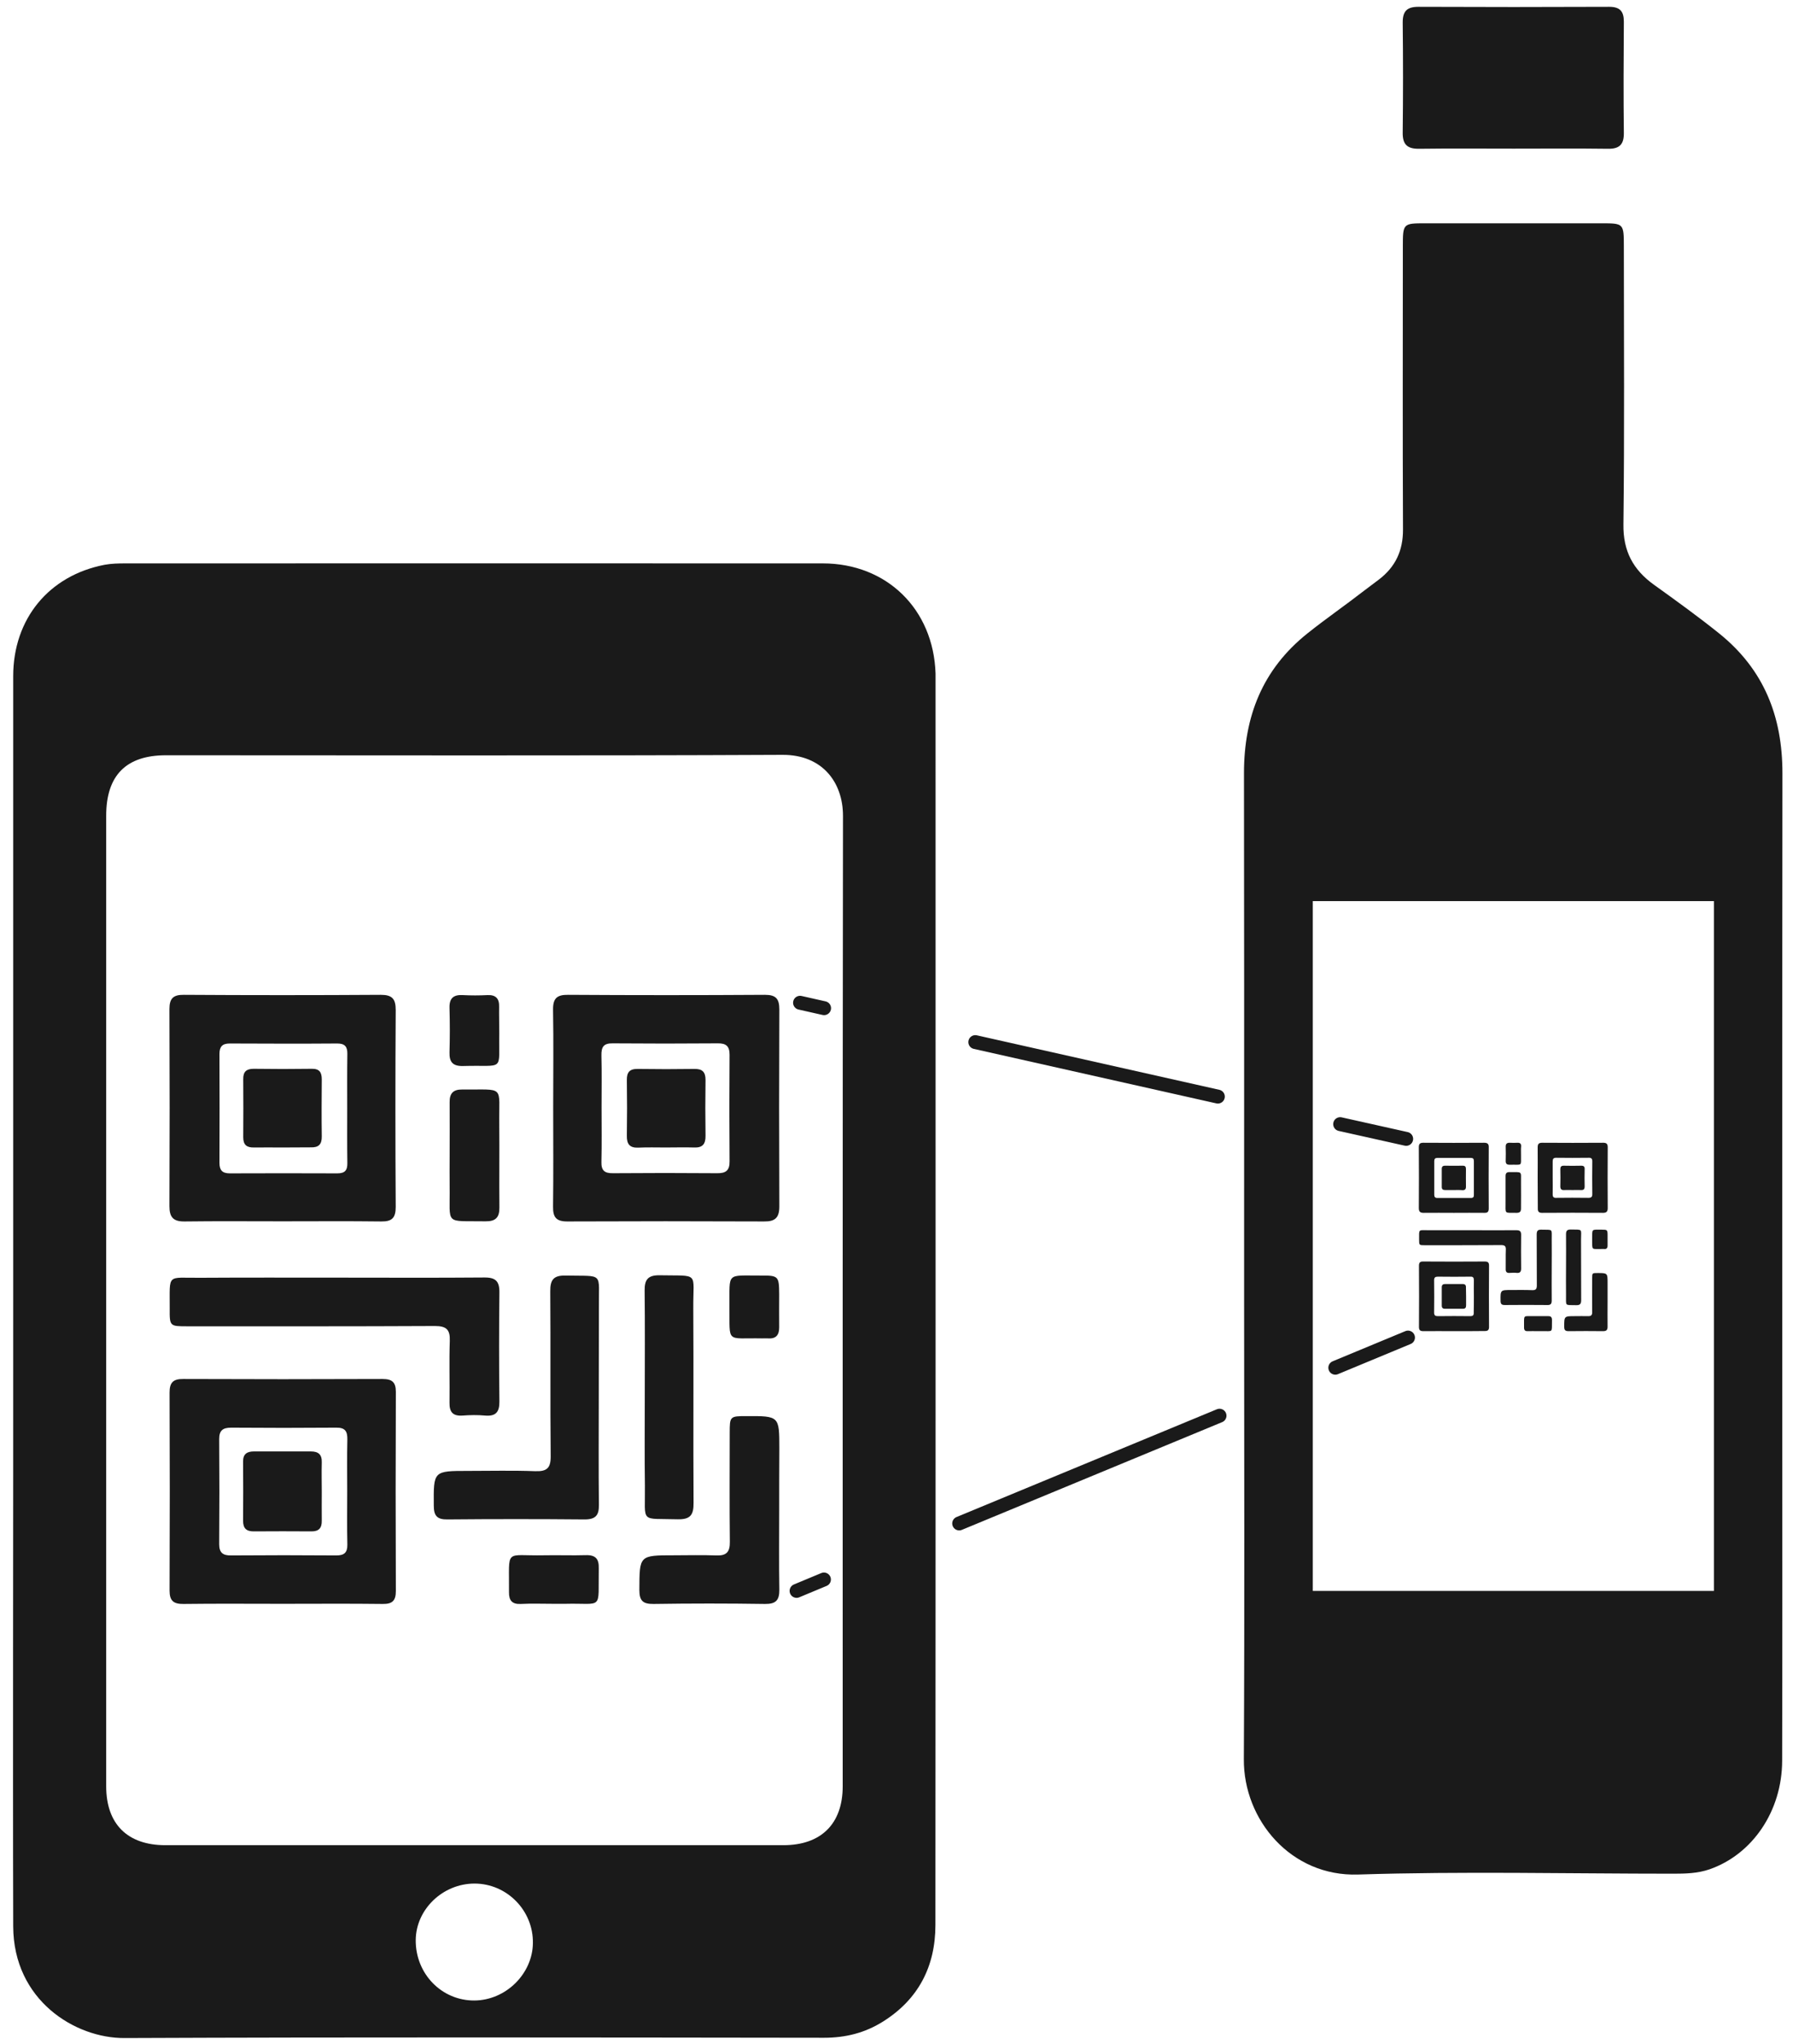
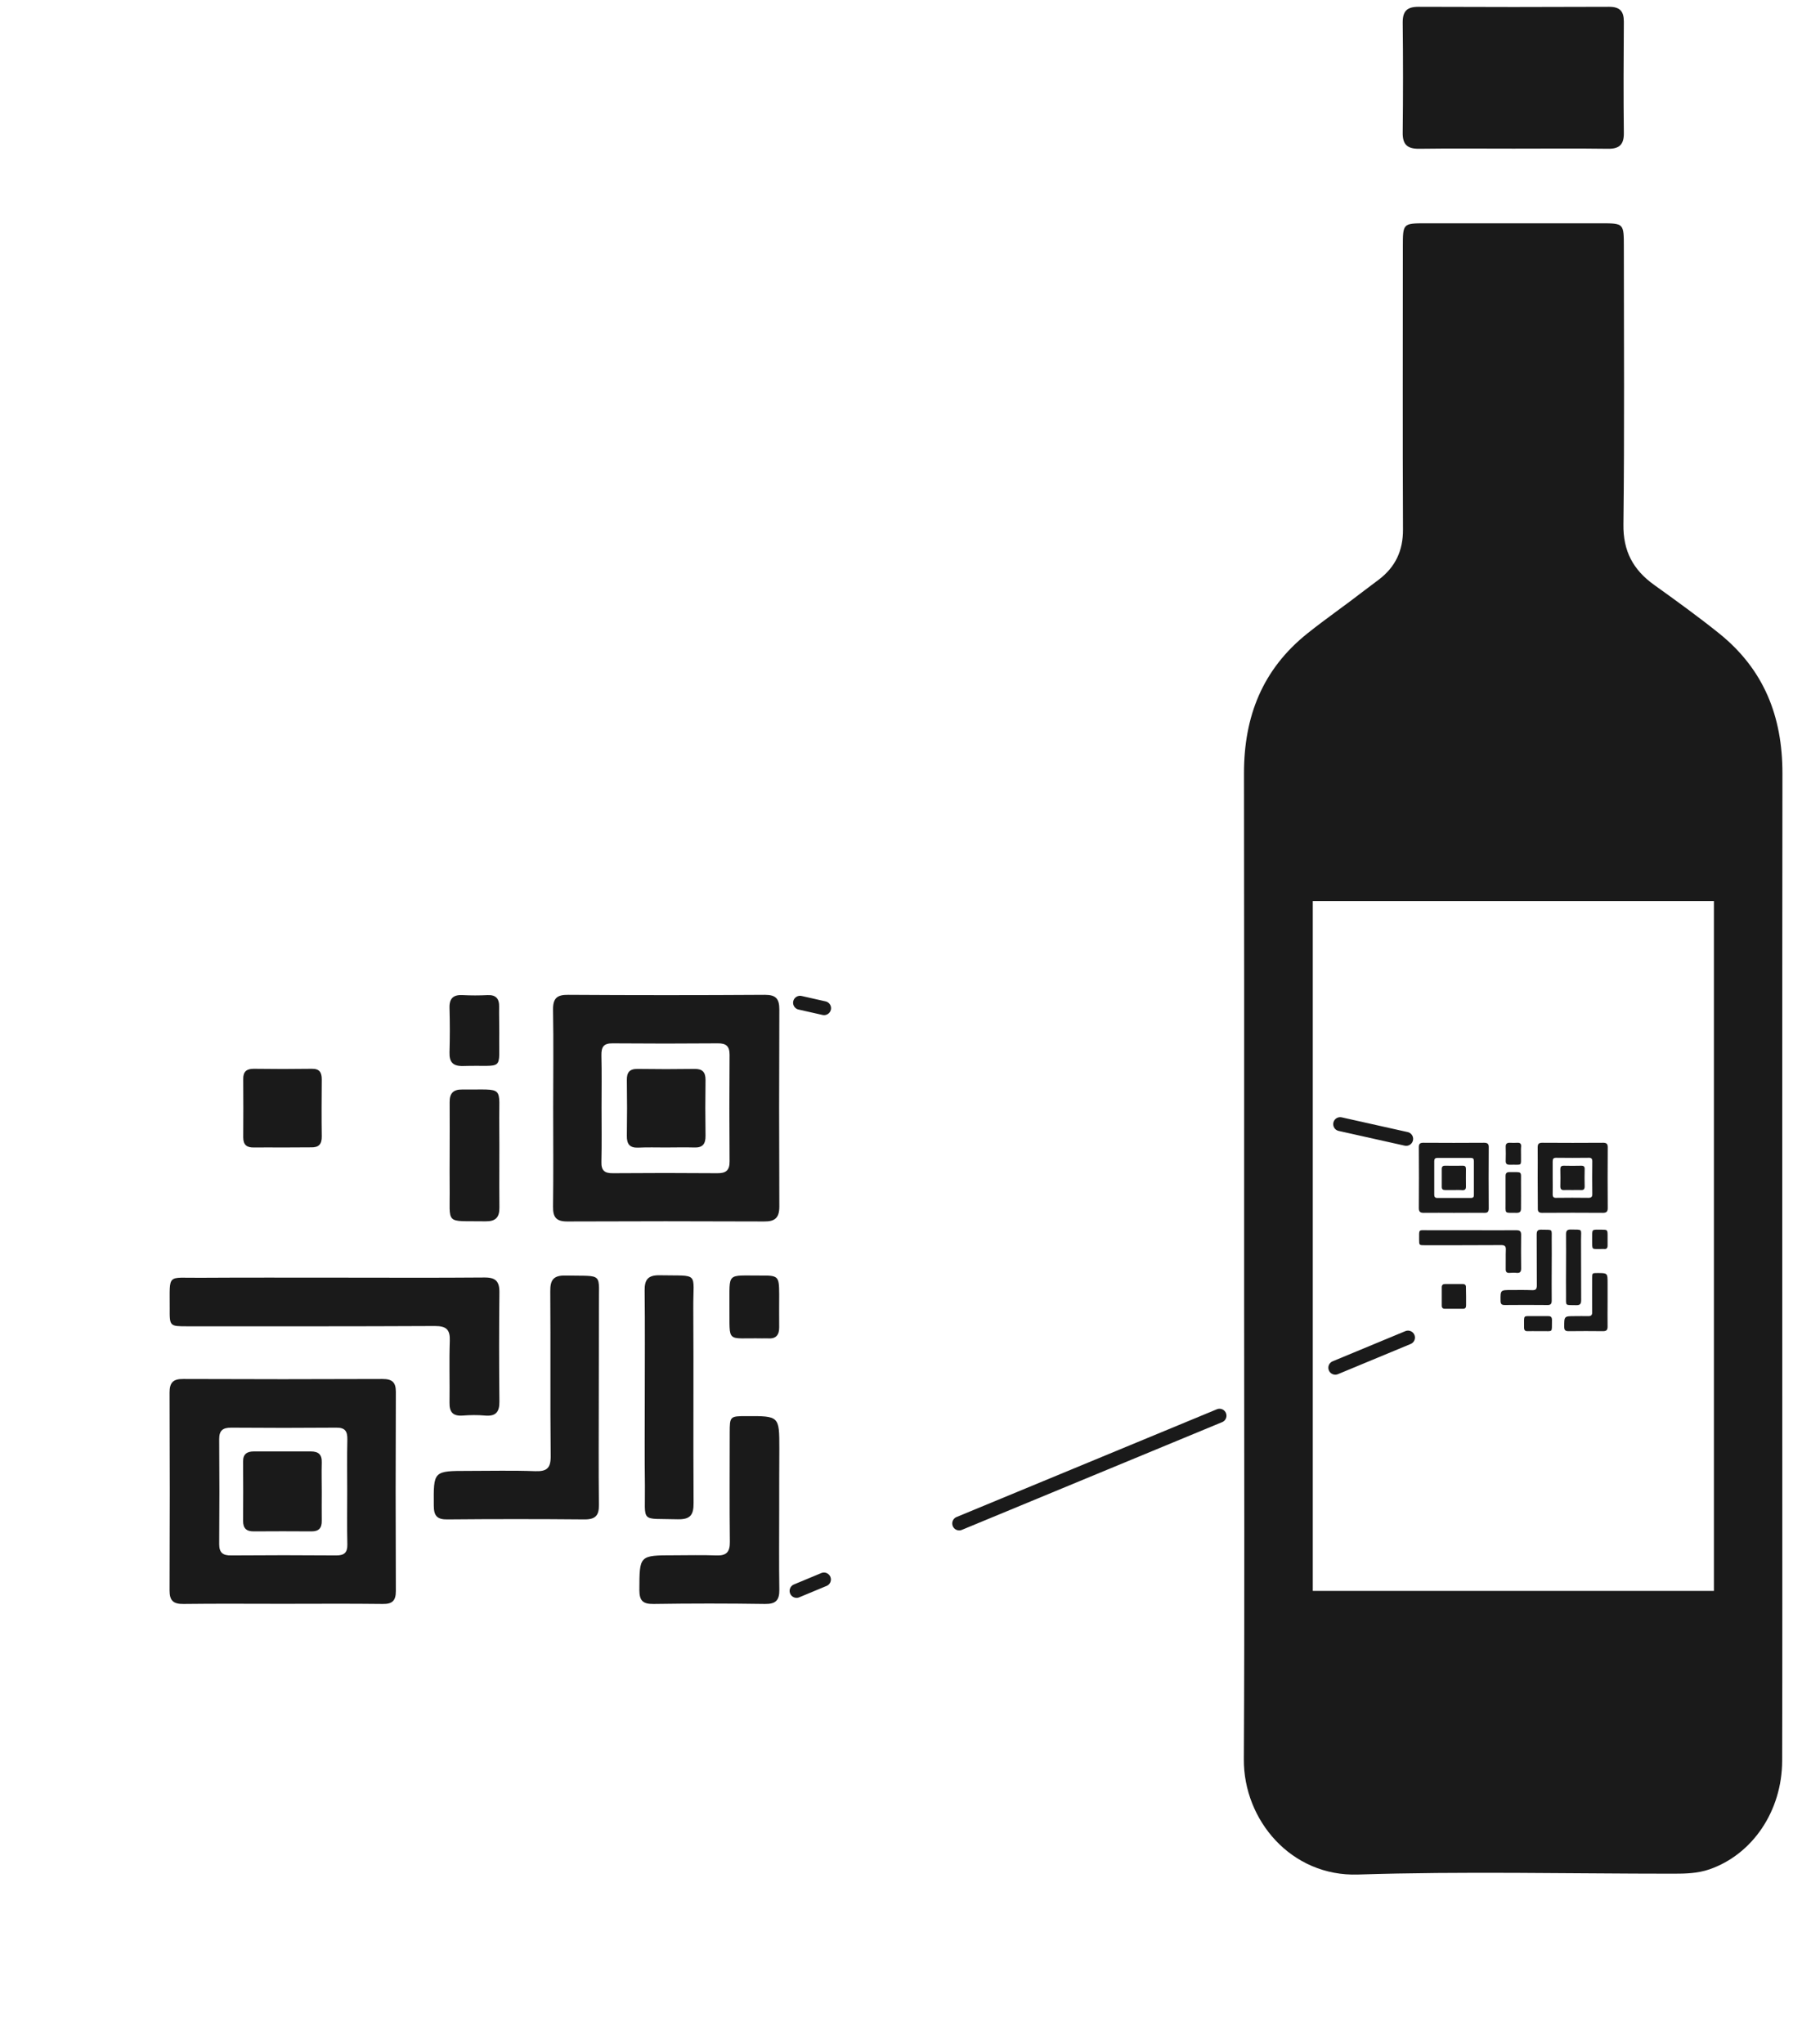
<svg xmlns="http://www.w3.org/2000/svg" width="129" height="147" viewBox="0 0 129 147" fill="none">
-   <path d="M0.95 93.54C0.95 78.57 0.95 63.6 0.95 48.63C0.95 44.51 3.52 41.39 7.53 40.62C8.02 40.53 8.53 40.52 9.04 40.52C25.76 40.52 42.48 40.51 59.19 40.52C63.8 40.52 67.16 43.81 67.31 48.44C67.31 48.56 67.31 48.68 67.31 48.8C67.31 78.68 67.32 108.56 67.3 138.45C67.3 141.42 66.08 143.8 63.52 145.4C62.23 146.21 60.83 146.56 59.29 146.56C42.51 146.54 25.73 146.51 8.96 146.58C5.4 146.6 0.97 143.86 0.95 138.55C0.93 131.84 0.94 125.12 0.94 118.41C0.95 110.12 0.95 101.83 0.95 93.54ZM7.64 93.44C7.64 105.12 7.64 116.79 7.64 128.47C7.64 131.19 9.17 132.71 11.9 132.71C26.72 132.71 41.54 132.71 56.36 132.71C59.08 132.71 60.63 131.17 60.63 128.47C60.63 105.21 60.62 81.94 60.65 58.68C60.65 56.22 59.12 54.28 56.31 54.29C41.52 54.36 26.73 54.32 11.94 54.32C9.07 54.32 7.64 55.77 7.64 58.67C7.64 70.27 7.64 81.85 7.64 93.44ZM34.14 135.47C31.86 135.47 29.93 137.32 29.91 139.53C29.89 141.96 31.78 143.9 34.14 143.88C36.39 143.86 38.31 141.97 38.34 139.76C38.38 137.41 36.47 135.47 34.14 135.47Z" fill="#1A1A1A" />
-   <path d="M20.32 87.84C17.97 87.84 15.63 87.82 13.28 87.85C12.47 87.86 12.19 87.55 12.19 86.75C12.21 82.03 12.21 77.31 12.19 72.58C12.19 71.81 12.46 71.54 13.23 71.55C17.95 71.58 22.67 71.58 27.39 71.55C28.21 71.55 28.47 71.83 28.47 72.64C28.44 77.36 28.44 82.08 28.47 86.81C28.47 87.58 28.21 87.86 27.44 87.85C25.07 87.82 22.7 87.84 20.32 87.84ZM24.98 79.72C24.98 78.41 24.97 77.11 24.99 75.8C25 75.28 24.81 75.05 24.27 75.05C21.69 75.07 19.11 75.06 16.53 75.05C15.99 75.05 15.79 75.28 15.79 75.8C15.8 78.41 15.8 81.02 15.79 83.64C15.79 84.16 15.99 84.39 16.53 84.39C19.11 84.38 21.69 84.38 24.27 84.39C24.82 84.39 25 84.17 24.99 83.64C24.97 82.33 24.98 81.02 24.98 79.72Z" fill="#1A1A1A" />
  <path d="M39.8 79.66C39.8 77.31 39.83 74.97 39.79 72.62C39.78 71.79 40.08 71.54 40.88 71.55C45.6 71.58 50.32 71.58 55.04 71.55C55.83 71.55 56.07 71.84 56.07 72.6C56.05 77.32 56.05 82.04 56.07 86.77C56.07 87.58 55.77 87.86 54.97 87.85C50.25 87.83 45.53 87.83 40.81 87.85C40.02 87.85 39.78 87.55 39.79 86.79C39.82 84.42 39.8 82.04 39.8 79.66ZM43.28 79.64C43.28 80.95 43.3 82.25 43.27 83.56C43.25 84.18 43.49 84.39 44.1 84.38C46.59 84.36 49.08 84.36 51.58 84.38C52.21 84.39 52.5 84.2 52.49 83.52C52.47 80.97 52.47 78.41 52.49 75.86C52.49 75.24 52.24 75.03 51.64 75.04C49.12 75.06 46.6 75.06 44.07 75.04C43.42 75.03 43.26 75.31 43.27 75.9C43.3 77.15 43.28 78.4 43.28 79.64Z" fill="#1A1A1A" />
  <path d="M20.33 115.35C17.96 115.35 15.58 115.33 13.21 115.36C12.49 115.37 12.2 115.14 12.2 114.4C12.22 109.65 12.22 104.9 12.2 100.16C12.2 99.44 12.45 99.17 13.19 99.18C17.97 99.2 22.74 99.2 27.52 99.18C28.2 99.18 28.48 99.4 28.48 100.1C28.46 104.88 28.46 109.65 28.48 114.43C28.48 115.12 28.23 115.37 27.54 115.36C25.13 115.33 22.73 115.35 20.33 115.35ZM24.98 107.26C24.98 106.01 24.96 104.77 24.99 103.53C25 102.94 24.83 102.67 24.19 102.68C21.67 102.7 19.15 102.7 16.63 102.68C16.03 102.68 15.77 102.88 15.77 103.5C15.79 106.02 15.79 108.54 15.77 111.06C15.77 111.69 16.05 111.88 16.64 111.87C19.16 111.85 21.68 111.85 24.2 111.87C24.76 111.87 25 111.67 24.99 111.09C24.96 109.81 24.98 108.53 24.98 107.26Z" fill="#1A1A1A" />
  <path d="M24.16 91.89C27.72 91.89 31.28 91.91 34.84 91.88C35.66 91.87 35.94 92.15 35.93 92.96C35.9 95.57 35.9 98.18 35.93 100.79C35.94 101.55 35.68 101.88 34.89 101.81C34.36 101.76 33.82 101.77 33.29 101.81C32.59 101.86 32.33 101.57 32.34 100.89C32.36 99.41 32.31 97.92 32.36 96.44C32.39 95.63 32.12 95.37 31.29 95.37C25.36 95.4 19.42 95.39 13.49 95.39C12.21 95.39 12.2 95.39 12.21 94.1C12.22 91.55 11.97 91.92 14.37 91.9C17.63 91.88 20.9 91.89 24.16 91.89Z" fill="#1A1A1A" />
  <path d="M43.08 100.57C43.08 103.12 43.06 105.68 43.09 108.23C43.1 108.99 42.85 109.28 42.06 109.28C38.77 109.25 35.47 109.25 32.18 109.28C31.44 109.29 31.21 109.01 31.21 108.29C31.19 105.79 31.17 105.79 33.69 105.79C35.29 105.79 36.9 105.75 38.5 105.81C39.34 105.84 39.63 105.6 39.62 104.72C39.58 100.77 39.62 96.83 39.59 92.88C39.58 92.04 39.83 91.72 40.7 91.74C43.5 91.8 43.06 91.45 43.09 94.08C43.09 96.23 43.08 98.4 43.08 100.57Z" fill="#1A1A1A" />
  <path d="M56.06 108.63C56.06 110.53 56.04 112.43 56.07 114.33C56.08 115.09 55.82 115.37 55.04 115.36C52.37 115.32 49.7 115.32 47.03 115.36C46.26 115.37 46 115.14 46 114.35C46.01 111.86 45.98 111.86 48.5 111.86C49.51 111.86 50.52 111.83 51.53 111.87C52.27 111.9 52.52 111.62 52.51 110.89C52.48 108.28 52.5 105.66 52.5 103.05C52.5 101.87 52.52 101.85 53.69 101.85C56.07 101.84 56.07 101.84 56.07 104.18C56.06 105.66 56.06 107.15 56.06 108.63Z" fill="#1A1A1A" />
  <path d="M46.39 100.48C46.39 97.93 46.41 95.37 46.38 92.82C46.37 92.02 46.63 91.71 47.45 91.72C50.37 91.78 49.86 91.42 49.88 94.1C49.91 98.76 49.87 103.42 49.9 108.08C49.91 108.96 49.67 109.29 48.75 109.27C46.01 109.19 46.43 109.6 46.4 106.89C46.37 104.76 46.39 102.62 46.39 100.48Z" fill="#1A1A1A" />
  <path d="M32.35 83.1C32.35 81.82 32.36 80.55 32.35 79.27C32.34 78.64 32.61 78.35 33.25 78.36C36.38 78.39 35.88 78 35.92 80.88C35.94 82.87 35.91 84.85 35.93 86.84C35.94 87.56 35.66 87.85 34.93 87.84C31.93 87.79 32.39 88.18 32.35 85.32C32.34 84.58 32.35 83.84 32.35 83.1Z" fill="#1A1A1A" />
-   <path d="M39.86 115.35C39.06 115.35 38.26 115.32 37.46 115.36C36.84 115.39 36.61 115.1 36.62 114.51C36.65 111.3 36.25 111.92 39.13 111.86C40.14 111.84 41.15 111.88 42.15 111.85C42.85 111.83 43.1 112.12 43.08 112.8C43.03 115.88 43.44 115.28 40.65 115.35C40.39 115.35 40.12 115.35 39.86 115.35Z" fill="#1A1A1A" />
  <path d="M35.92 74.33C35.87 77.13 36.35 76.58 33.33 76.67C32.59 76.69 32.32 76.4 32.34 75.69C32.37 74.63 32.37 73.56 32.34 72.49C32.32 71.8 32.62 71.53 33.3 71.57C33.89 71.6 34.48 71.6 35.07 71.57C35.68 71.54 35.93 71.83 35.91 72.42C35.9 72.97 35.92 73.54 35.92 74.33Z" fill="#1A1A1A" />
  <path d="M52.48 93.97C52.5 91.47 52.23 91.75 54.71 91.74C56.01 91.73 56.05 91.78 56.06 93.08C56.06 93.88 56.05 94.68 56.06 95.47C56.06 96.02 55.83 96.3 55.26 96.26C55.11 96.25 54.96 96.26 54.82 96.26C52.2 96.21 52.51 96.67 52.48 93.97Z" fill="#1A1A1A" />
  <path d="M20.32 82.53C19.64 82.53 18.95 82.52 18.27 82.53C17.76 82.54 17.5 82.35 17.5 81.8C17.51 80.4 17.51 79.01 17.5 77.61C17.49 77.08 17.73 76.87 18.25 76.87C19.64 76.89 21.04 76.89 22.43 76.87C22.98 76.86 23.15 77.12 23.15 77.63C23.14 79 23.13 80.36 23.15 81.73C23.16 82.3 22.93 82.54 22.36 82.52C21.69 82.52 21 82.53 20.32 82.53Z" fill="#1A1A1A" />
  <path d="M47.89 82.53C47.24 82.53 46.58 82.51 45.93 82.54C45.31 82.57 45.09 82.29 45.1 81.69C45.12 80.35 45.12 79.02 45.1 77.68C45.09 77.12 45.3 76.87 45.88 76.88C47.24 76.9 48.61 76.9 49.97 76.88C50.54 76.87 50.76 77.11 50.76 77.67C50.74 79.01 50.74 80.34 50.76 81.68C50.77 82.28 50.55 82.56 49.93 82.53C49.26 82.51 48.57 82.53 47.89 82.53Z" fill="#1A1A1A" />
  <path d="M23.15 107.33C23.15 108.01 23.14 108.69 23.15 109.37C23.16 109.89 22.95 110.14 22.42 110.14C21.03 110.13 19.64 110.13 18.24 110.14C17.72 110.14 17.49 109.91 17.49 109.39C17.5 107.97 17.5 106.55 17.49 105.12C17.48 104.57 17.78 104.39 18.27 104.39C19.63 104.39 21 104.39 22.36 104.39C22.91 104.39 23.17 104.61 23.15 105.19C23.13 105.91 23.15 106.62 23.15 107.33Z" fill="#1A1A1A" />
  <path d="M102.1 10.7C104.37 10.67 106.63 10.69 108.9 10.69C111.17 10.69 113.43 10.67 115.7 10.7C116.51 10.71 116.84 10.39 116.83 9.57C116.8 6.9 116.81 4.23 116.83 1.56C116.83 0.81 116.55 0.49 115.77 0.49C111.2 0.51 106.62 0.51 102.05 0.49C101.23 0.49 100.92 0.8 100.92 1.61C100.95 4.24 100.95 6.87 100.92 9.5C100.9 10.37 101.22 10.71 102.1 10.7Z" fill="#1A1A1A" />
  <path d="M128.24 55.61C128.24 51.54 126.92 48.16 123.69 45.56C122.17 44.34 120.59 43.2 119 42.06C117.5 40.98 116.77 39.64 116.8 37.71C116.88 31.05 116.83 24.4 116.83 17.74C116.83 16.07 116.82 16.06 115.21 16.06C110.99 16.06 106.78 16.06 102.56 16.06C100.94 16.06 100.93 16.07 100.93 17.74C100.93 24.52 100.91 31.29 100.94 38.07C100.95 39.6 100.4 40.77 99.21 41.68C98.86 41.95 98.51 42.2 98.16 42.47C96.81 43.52 95.4 44.49 94.06 45.56C90.82 48.15 89.5 51.54 89.5 55.61C89.52 68.68 89.51 73.76 89.51 86.83C89.51 89.14 89.51 91.45 89.51 93.76C89.51 104.68 89.55 115.6 89.49 126.52C89.46 130.91 92.9 134.98 97.71 134.82C105.26 134.58 112.83 134.76 120.39 134.76C121.27 134.76 122.13 134.74 122.98 134.45C126.08 133.38 128.21 130.26 128.22 126.64C128.24 119.11 128.23 111.57 128.23 104.04C128.23 85.23 128.22 74.42 128.24 55.61ZM123.31 114.42H94.45V64.81H123.31V114.42Z" fill="#1A1A1A" />
  <path d="M104.6 87.23C103.87 87.23 103.15 87.22 102.42 87.23C102.17 87.23 102.08 87.14 102.08 86.89C102.09 85.43 102.09 83.97 102.08 82.51C102.08 82.27 102.16 82.19 102.4 82.19C103.86 82.2 105.32 82.2 106.78 82.19C107.03 82.19 107.12 82.28 107.11 82.53C107.1 83.99 107.1 85.45 107.11 86.91C107.11 87.15 107.03 87.24 106.79 87.23C106.07 87.22 105.34 87.23 104.6 87.23ZM106.04 84.72C106.04 84.32 106.04 83.91 106.04 83.51C106.04 83.35 105.99 83.28 105.82 83.28C105.02 83.28 104.22 83.28 103.42 83.28C103.25 83.28 103.19 83.35 103.19 83.51C103.19 84.32 103.19 85.13 103.19 85.93C103.19 86.09 103.25 86.16 103.42 86.16C104.22 86.16 105.02 86.16 105.82 86.16C105.99 86.16 106.05 86.09 106.04 85.93C106.04 85.52 106.04 85.12 106.04 84.72Z" fill="#1A1A1A" />
  <path d="M110.63 84.7C110.63 83.97 110.64 83.25 110.63 82.52C110.63 82.26 110.72 82.19 110.97 82.19C112.43 82.2 113.89 82.2 115.35 82.19C115.59 82.19 115.67 82.28 115.67 82.51C115.66 83.97 115.66 85.43 115.67 86.89C115.67 87.14 115.58 87.23 115.33 87.23C113.87 87.22 112.41 87.22 110.95 87.23C110.71 87.23 110.63 87.14 110.64 86.9C110.64 86.17 110.63 85.43 110.63 84.7ZM111.71 84.69C111.71 85.09 111.72 85.5 111.71 85.9C111.71 86.09 111.78 86.16 111.97 86.15C112.74 86.14 113.51 86.14 114.28 86.15C114.48 86.15 114.56 86.09 114.56 85.89C114.55 85.1 114.55 84.31 114.56 83.52C114.56 83.33 114.48 83.26 114.3 83.27C113.52 83.28 112.74 83.28 111.96 83.27C111.76 83.27 111.71 83.35 111.71 83.54C111.71 83.92 111.71 84.31 111.71 84.69Z" fill="#1A1A1A" />
-   <path d="M104.6 95.74C103.87 95.74 103.13 95.73 102.4 95.74C102.18 95.74 102.09 95.67 102.09 95.44C102.1 93.97 102.1 92.5 102.09 91.03C102.09 90.81 102.17 90.72 102.4 90.73C103.88 90.74 105.36 90.74 106.83 90.73C107.04 90.73 107.13 90.8 107.13 91.01C107.12 92.49 107.12 93.97 107.13 95.44C107.13 95.65 107.05 95.73 106.84 95.73C106.09 95.74 105.35 95.74 104.6 95.74ZM106.04 93.24C106.04 92.85 106.03 92.47 106.04 92.08C106.04 91.9 105.99 91.81 105.79 91.82C105.01 91.83 104.23 91.83 103.45 91.82C103.26 91.82 103.18 91.88 103.18 92.07C103.19 92.85 103.19 93.63 103.18 94.41C103.18 94.61 103.27 94.66 103.45 94.66C104.23 94.65 105.01 94.65 105.79 94.66C105.96 94.66 106.04 94.6 106.03 94.42C106.04 94.03 106.04 93.63 106.04 93.24Z" fill="#1A1A1A" />
  <path d="M105.79 88.48C106.89 88.48 107.99 88.49 109.1 88.48C109.35 88.48 109.44 88.56 109.44 88.81C109.43 89.62 109.43 90.43 109.44 91.23C109.44 91.47 109.36 91.57 109.12 91.55C108.96 91.53 108.79 91.54 108.62 91.55C108.4 91.57 108.32 91.47 108.33 91.26C108.34 90.8 108.32 90.34 108.34 89.88C108.35 89.63 108.26 89.55 108.01 89.55C106.17 89.56 104.34 89.56 102.5 89.56C102.11 89.56 102.1 89.56 102.1 89.16C102.1 88.37 102.03 88.48 102.77 88.48C103.77 88.48 104.78 88.48 105.79 88.48Z" fill="#1A1A1A" />
  <path d="M111.64 91.17C111.64 91.96 111.63 92.75 111.64 93.54C111.64 93.78 111.56 93.87 111.32 93.86C110.3 93.85 109.28 93.85 108.26 93.86C108.03 93.86 107.96 93.78 107.96 93.55C107.95 92.78 107.95 92.78 108.73 92.78C109.23 92.78 109.72 92.77 110.22 92.79C110.48 92.8 110.57 92.73 110.57 92.45C110.56 91.23 110.57 90.01 110.56 88.79C110.56 88.53 110.63 88.43 110.9 88.44C111.77 88.46 111.63 88.35 111.64 89.17C111.65 89.83 111.64 90.5 111.64 91.17Z" fill="#1A1A1A" />
  <path d="M115.66 93.66C115.66 94.25 115.65 94.84 115.66 95.42C115.66 95.65 115.58 95.74 115.34 95.74C114.51 95.73 113.69 95.73 112.86 95.74C112.62 95.74 112.54 95.67 112.54 95.43C112.54 94.66 112.53 94.66 113.31 94.66C113.62 94.66 113.94 94.65 114.25 94.66C114.48 94.67 114.56 94.58 114.55 94.36C114.54 93.55 114.55 92.74 114.55 91.93C114.55 91.56 114.56 91.56 114.92 91.56C115.66 91.56 115.66 91.56 115.66 92.28C115.66 92.74 115.66 93.2 115.66 93.66Z" fill="#1A1A1A" />
  <path d="M112.67 91.14C112.67 90.35 112.68 89.56 112.67 88.77C112.67 88.52 112.75 88.43 113 88.43C113.9 88.45 113.75 88.34 113.75 89.17C113.76 90.61 113.75 92.05 113.76 93.5C113.76 93.77 113.69 93.88 113.4 93.87C112.55 93.85 112.68 93.97 112.67 93.13C112.66 92.46 112.67 91.8 112.67 91.14Z" fill="#1A1A1A" />
  <path d="M108.32 85.76C108.32 85.37 108.32 84.97 108.32 84.58C108.32 84.38 108.4 84.3 108.6 84.3C109.57 84.31 109.42 84.19 109.43 85.08C109.44 85.69 109.43 86.31 109.43 86.92C109.43 87.14 109.35 87.23 109.12 87.23C108.19 87.22 108.33 87.34 108.32 86.45C108.32 86.22 108.32 85.99 108.32 85.76Z" fill="#1A1A1A" />
  <path d="M110.65 95.74C110.4 95.74 110.15 95.73 109.91 95.74C109.72 95.75 109.65 95.66 109.65 95.48C109.66 94.49 109.53 94.68 110.43 94.66C110.74 94.65 111.05 94.67 111.37 94.66C111.59 94.65 111.66 94.74 111.66 94.95C111.64 95.9 111.77 95.72 110.91 95.74C110.81 95.74 110.73 95.74 110.65 95.74Z" fill="#1A1A1A" />
  <path d="M109.43 83.05C109.42 83.92 109.56 83.75 108.63 83.77C108.4 83.78 108.32 83.69 108.33 83.47C108.34 83.14 108.34 82.81 108.33 82.48C108.32 82.27 108.42 82.18 108.63 82.19C108.81 82.2 109 82.2 109.18 82.19C109.37 82.18 109.45 82.27 109.44 82.45C109.42 82.63 109.43 82.8 109.43 83.05Z" fill="#1A1A1A" />
  <path d="M114.55 89.13C114.56 88.36 114.47 88.44 115.24 88.44C115.64 88.44 115.66 88.45 115.66 88.85C115.66 89.1 115.66 89.34 115.66 89.59C115.66 89.76 115.59 89.85 115.41 89.83C115.36 89.83 115.32 89.83 115.27 89.83C114.47 89.82 114.56 89.96 114.55 89.13Z" fill="#1A1A1A" />
  <path d="M104.6 85.59C104.39 85.59 104.18 85.59 103.97 85.59C103.81 85.59 103.73 85.53 103.73 85.37C103.73 84.94 103.73 84.51 103.73 84.07C103.73 83.91 103.8 83.84 103.96 83.84C104.39 83.84 104.82 83.85 105.25 83.84C105.42 83.84 105.47 83.92 105.47 84.08C105.47 84.5 105.46 84.93 105.47 85.35C105.47 85.53 105.4 85.6 105.23 85.6C105.02 85.58 104.81 85.59 104.6 85.59Z" fill="#1A1A1A" />
  <path d="M113.13 85.59C112.93 85.59 112.73 85.58 112.52 85.59C112.33 85.6 112.26 85.51 112.26 85.33C112.27 84.92 112.27 84.5 112.26 84.09C112.26 83.92 112.32 83.84 112.5 83.84C112.92 83.85 113.34 83.85 113.77 83.84C113.95 83.84 114.02 83.91 114.01 84.09C114 84.5 114 84.92 114.01 85.33C114.01 85.52 113.95 85.6 113.75 85.59C113.56 85.58 113.34 85.59 113.13 85.59Z" fill="#1A1A1A" />
  <path d="M105.48 93.26C105.48 93.47 105.48 93.68 105.48 93.89C105.48 94.05 105.42 94.13 105.25 94.13C104.82 94.13 104.39 94.13 103.96 94.13C103.8 94.13 103.73 94.06 103.73 93.9C103.73 93.46 103.73 93.02 103.73 92.58C103.73 92.41 103.82 92.35 103.97 92.35C104.39 92.35 104.81 92.35 105.23 92.35C105.4 92.35 105.48 92.42 105.47 92.6C105.47 92.82 105.48 93.04 105.48 93.26Z" fill="#1A1A1A" />
  <path d="M96.42 80.85L101.17 81.91" stroke="#1A1A1A" stroke-miterlimit="10" stroke-linecap="round" stroke-linejoin="round" />
-   <path d="M70.17 74.95L87.62 78.87" stroke="#1A1A1A" stroke-miterlimit="10" stroke-linecap="round" stroke-linejoin="round" />
  <path d="M57.56 72.12L59.29 72.51" stroke="#1A1A1A" stroke-miterlimit="10" stroke-linecap="round" stroke-linejoin="round" />
  <path d="M96.07 98.37L101.3 96.2" stroke="#1A1A1A" stroke-miterlimit="10" stroke-linecap="round" stroke-linejoin="round" />
  <path d="M69.01 109.57L87.74 101.82" stroke="#1A1A1A" stroke-miterlimit="10" stroke-linecap="round" stroke-linejoin="round" />
  <path d="M57.31 114.42L59.28 113.6" stroke="#1A1A1A" stroke-miterlimit="10" stroke-linecap="round" stroke-linejoin="round" />
</svg>